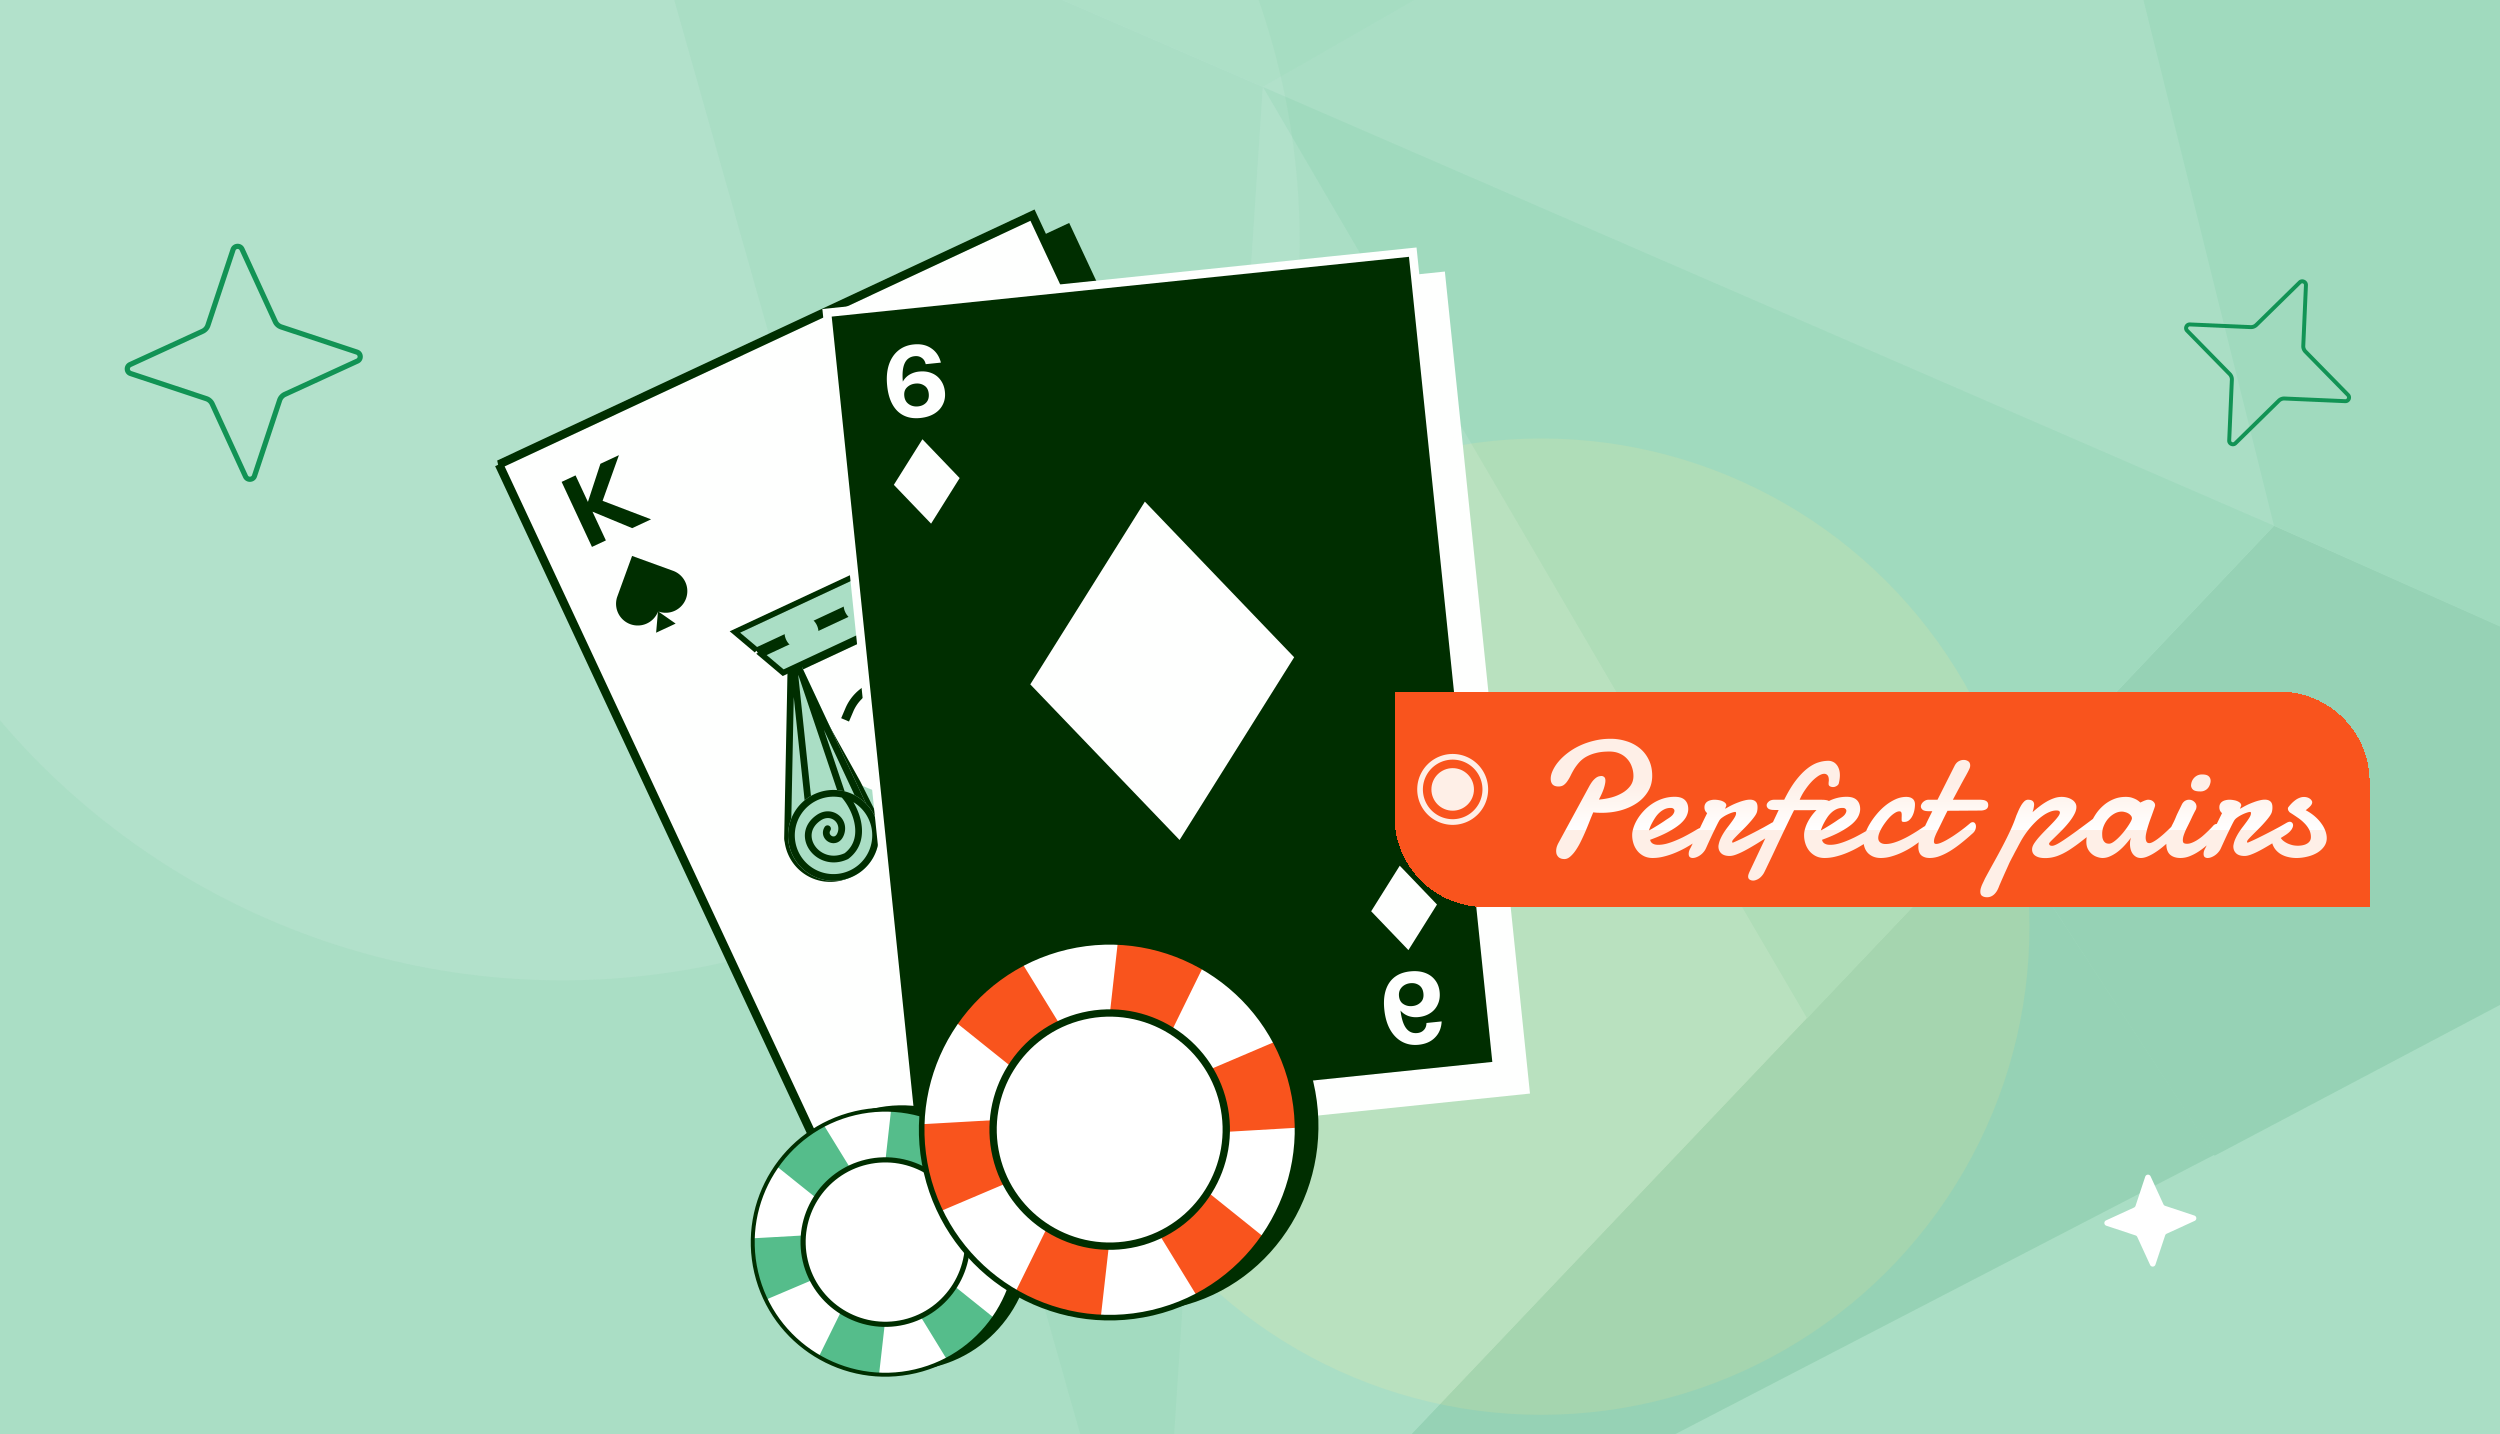
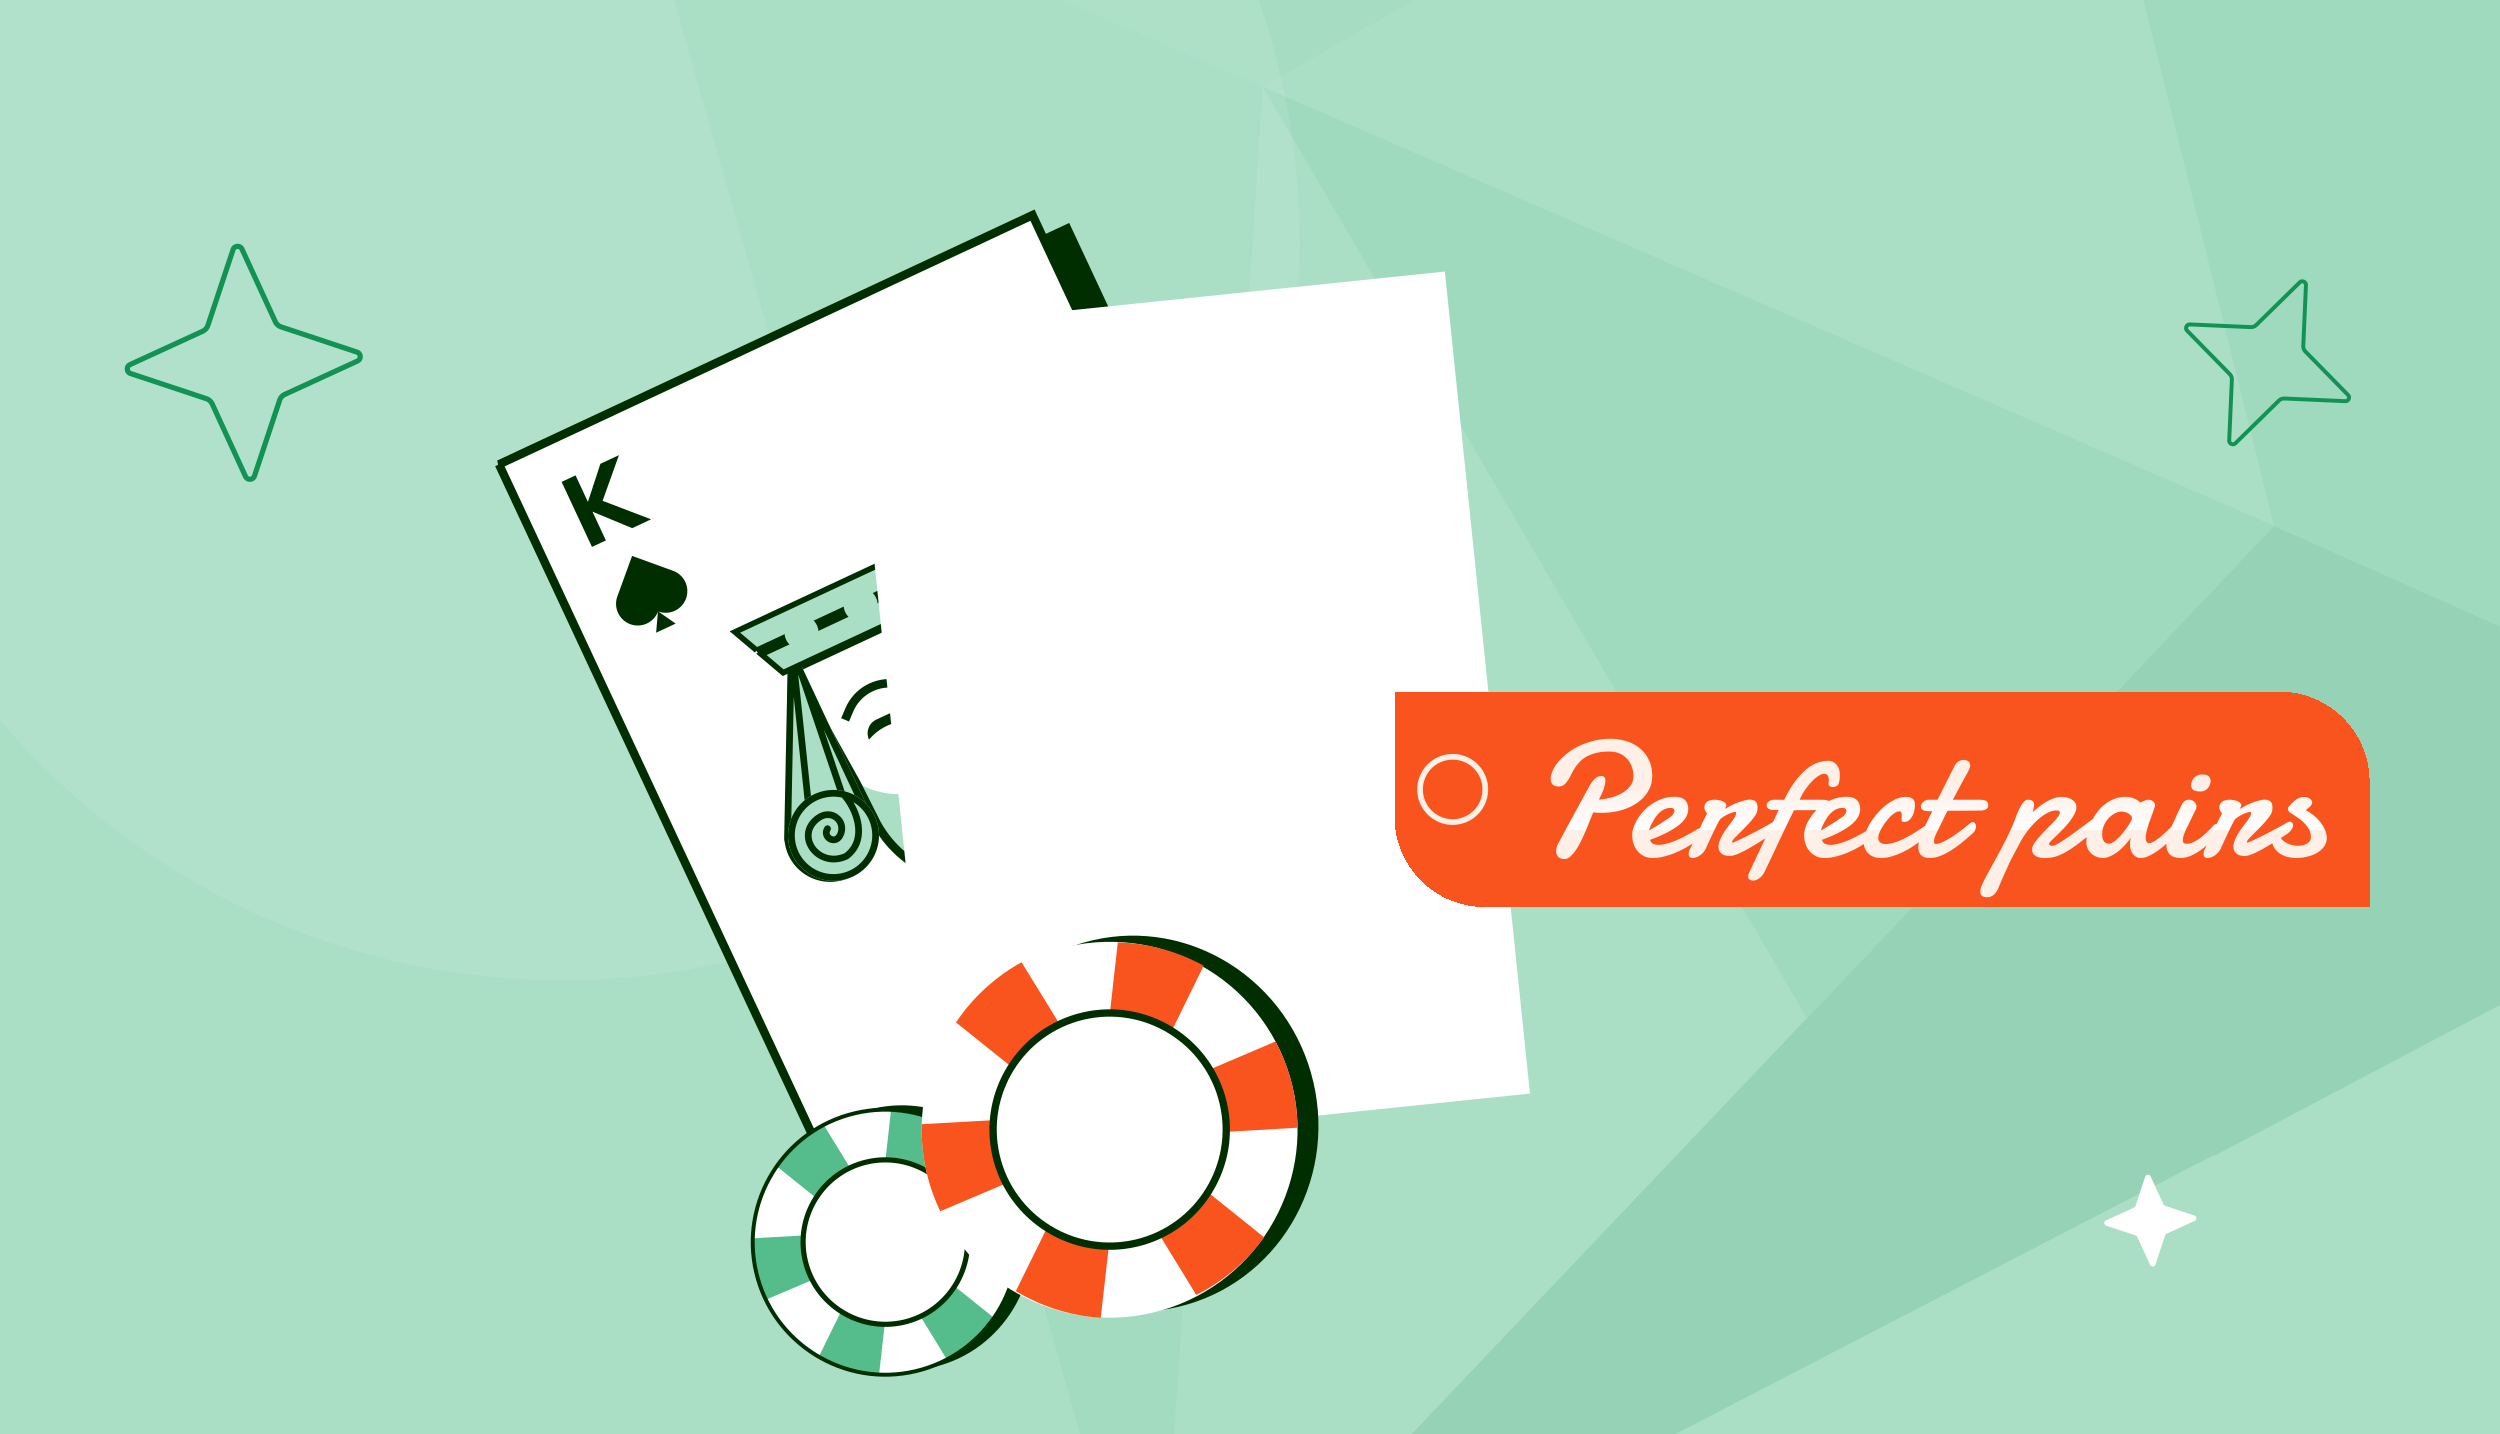
<svg xmlns="http://www.w3.org/2000/svg" width="441" height="253" fill="none">
  <g clip-path="url(#a)">
    <path fill="#AADEC5" d="M0 0H441V253H0z" />
    <g filter="url(#b)">
      <circle cx="99.159" cy="42.82" r="130.114" transform="rotate(90 99.159 42.82)" fill="#D5EFE2" fill-opacity=".2" />
    </g>
    <g filter="url(#c)">
-       <circle cx="271.885" cy="163.462" transform="rotate(90 271.885 163.462)" fill="#FFEBA4" fill-opacity=".2" r="86.111" />
-     </g>
+       </g>
    <g opacity=".12">
      <path d="M401.133 92.739l-49.084 51.809 38.602 59.325L509.7 140.97 401.133 92.739z" fill="#007A3B" />
      <path d="M233.342-120.444l50.661 100.62 78.017-44.883-128.678-55.737z" fill="#55BD8B" />
      <path d="M222.764 15.325l178.56 77.425-39.302-157.457-139.258 80.031z" fill="#AADEC5" />
      <path d="M203.806 300.502l186.856-96.824-38.616-59.131-148.24 155.955z" fill="#007A3B" />
      <path d="M204.013 300.321l114.769-120.878-96.02-164.12-18.749 284.998z" fill="#AADEC5" />
      <path d="M222.76 15.324L109.358-33.824l94.639 334.34L222.76 15.324z" fill="#71C59B" />
      <path d="M222.766 15.324l96.006 164.314 82.359-86.9-178.365-77.414z" fill="#55BD8B" />
      <path d="M109.166-33.837l113.597 49.162 61.242-35.149-50.48-100.412-124.359 86.399z" fill="#86D6AE" />
      <path d="M492.125-8.173L362.03-64.703l39.098 157.44 108.556 48.427L492.125-8.173z" fill="#55BD8B" />
    </g>
    <g clip-path="url(#d)">
      <path d="M94.133 84.287l94.109-43.967 61.07 130.717-94.109 43.967-61.07-130.717z" fill="#002E00" stroke="#002E00" stroke-width="1.5" />
      <path d="M88.021 81.916l94.11-43.967 61.07 130.716-94.109 43.967-61.07-130.716z" fill="#FEFFFE" stroke="#002E00" stroke-width="1.5" />
      <path d="M104.512 90.26l7.004 2.906 3.332-1.555-8.551-3.266 2.881-8.056-3.268 1.525-2.202 6.724-2.183-4.68-2.455 1.146 5.352 11.472 2.455-1.146-2.365-5.07zM228.63 162.049l-7.005-2.906-3.332 1.554 8.551 3.267-2.88 8.056 3.268-1.525 2.201-6.724 2.183 4.679 2.455-1.145-5.351-11.472-2.455 1.146 2.365 5.07zM116.126 107.866a3.82 3.82 0 004.89-2.287v-.001a3.815 3.815 0 00-2.286-4.888l-7.232-2.624-2.619 7.206a3.828 3.828 0 007.182 2.646l-.322 3.693 3.444-1.609-3.057-2.136zM172.197 138.028c7.459 2.703 15.705-1.155 18.415-8.613v-.006c2.711-7.459-1.145-15.702-8.606-18.409l-27.242-9.885-9.86 27.142c-2.722 7.483 1.141 15.749 8.625 18.46 7.439 2.7 15.656-1.102 18.421-8.496l-1.21 13.912 12.968-6.062-11.511-8.043zM216.98 144.187a3.82 3.82 0 014.894-2.278l.001.001a3.815 3.815 0 012.277 4.892l-2.636 7.228-7.204-2.624a3.827 3.827 0 012.587-7.202l-3.037-2.127 3.445-1.605-.327 3.715z" fill="#002E00" />
      <path d="M154.606 145.2l-14.719-27.12 38.593-18.004 11.533 28.388c3.928 9.671-.417 20.728-9.884 25.144-9.397 4.384-20.58.7-25.523-8.408z" fill="#FEFFFE" stroke="#002E00" stroke-width="1.5" />
      <path d="M138.848 117.737l40.03-18.675 8.752 22.096 3.077 7.024c4.08 10.041-.432 21.521-10.261 26.106-9.756 4.551-21.367.726-26.499-8.73l-3.535-7.037-11.564-20.784z" fill="#FEFFFE" />
      <path d="M154.802 145.074c4.943 9.122 16.058 12.849 25.368 8.506 9.378-4.375 13.647-15.407 9.708-25.088l-2.97-6.773-1.138 2.848a14.145 14.145 0 01-7.151 7.578l-3.336 1.557-3.617-1.854-4.607 2.15-.947 3.982-1.671.78a14.156 14.156 0 01-11.632.141l-1.414-.614 3.407 6.787z" fill="#AADEC5" />
      <path d="M139.895 118.076l38.579-17.998 8.458 21.357.005.012.006.012 3.073 7.015c3.923 9.668-.423 20.719-9.887 25.134-9.393 4.382-20.572.702-25.517-8.397l-3.53-7.026-.007-.014-.008-.014-11.172-20.081z" stroke="#002E00" stroke-width="1.5" />
      <path d="M153.3 130.476a2.666 2.666 0 011.289-3.543l2.232-1.041a2.666 2.666 0 013.543 1.288 9.15 9.15 0 00-7.064 3.296zM172.668 121.44a2.664 2.664 0 011.29-3.542l2.231-1.041a2.666 2.666 0 013.543 1.287 9.155 9.155 0 00-7.064 3.296z" fill="#002E00" />
      <path d="M171.622 131.538l-4.851 2.263-5.775-12.379-1.838-.557a7.711 7.711 0 00-9.332 4.353l-.754 1.767M168.195 118.63l.754-1.767a7.711 7.711 0 019.332-4.353l1.838.557" stroke="#002E00" stroke-width="1.5" />
      <path d="M153.98 144.369l-13.739-29.323-1.198-2.696-.469 35.145c-.003.258.03.505.095.736.109.789.337 1.578.693 2.34a8.09 8.09 0 004.83 4.29 7.816 7.816 0 008.547-2.543 8.055 8.055 0 001.192-7.927l.049-.022z" fill="#AADEC5" />
      <path fill-rule="evenodd" clip-rule="evenodd" d="M139.042 112.35l-.714 35.447c-.005.26.027.508.091.741a8.1 8.1 0 00.691 2.355 8.062 8.062 0 004.897 4.295 8.07 8.07 0 005.864-.384 8.07 8.07 0 003.3-2.822 8.092 8.092 0 00.838-7.418l.05-.024-13.814-29.479-1.203-2.711zm6.29 16.372l7.298 15.573.268.697a6.887 6.887 0 01-.233 5.487l-7.333-21.757zm6.515 23.057l-10.988-32.603-.054-.115 3.686 35.031a6.881 6.881 0 004.877-.366 6.875 6.875 0 002.447-1.908l.032-.039zm-8.606 1.807a6.866 6.866 0 01-3.052-3.196 6.891 6.891 0 01-.59-2.01l-.011-.08-.021-.078a1.385 1.385 0 01-.049-.402m0-.001l.501-24.861 3.222 30.628" fill="#002E00" />
      <path d="M189.699 128.235l-13.713-29.527-1.304-2.663 27.62 22.228c.203.163.372.347.509.546a8.067 8.067 0 011.361 2.043 8.069 8.069 0 01.144 6.512 8.075 8.075 0 01-4.061 4.246 8.074 8.074 0 01-3.559.761 8.1 8.1 0 01-6.947-4.17l-.05.024z" fill="#AADEC5" />
-       <path fill-rule="evenodd" clip-rule="evenodd" d="M174.682 96.044l27.62 22.228c.203.164.372.348.509.546a8.084 8.084 0 011.361 2.043 8.062 8.062 0 01.144 6.512 8.073 8.073 0 01-4.061 4.247 8.059 8.059 0 01-4.283.715 8.09 8.09 0 01-6.223-4.124l-.05.023-13.713-29.526-1.304-2.664zm8.503 15.339l7.244 15.598.362.654a6.892 6.892 0 004.355 3.347l-11.961-19.599zm13.482 19.807l-17.922-29.367-.054-.116 24.475 25.332a6.88 6.88 0 01-3.414 3.503 6.893 6.893 0 01-3.035.649l-.05-.001zm6.914-5.434a6.863 6.863 0 00-.488-4.392 6.908 6.908 0 00-1.16-1.743l-.055-.06-.046-.066a1.415 1.415 0 00-.277-.296m0-.001l-19.372-15.59 21.398 22.148" fill="#002E00" />
+       <path fill-rule="evenodd" clip-rule="evenodd" d="M174.682 96.044l27.62 22.228c.203.164.372.348.509.546a8.084 8.084 0 011.361 2.043 8.062 8.062 0 01.144 6.512 8.073 8.073 0 01-4.061 4.247 8.059 8.059 0 01-4.283.715 8.09 8.09 0 01-6.223-4.124l-.05.023-13.713-29.526-1.304-2.664zm8.503 15.339l7.244 15.598.362.654a6.892 6.892 0 004.355 3.347l-11.961-19.599zm13.482 19.807l-17.922-29.367-.054-.116 24.475 25.332a6.88 6.88 0 01-3.414 3.503 6.893 6.893 0 01-3.035.649l-.05-.001zm6.914-5.434a6.863 6.863 0 00-.488-4.392 6.908 6.908 0 00-1.16-1.743a1.415 1.415 0 00-.277-.296m0-.001l-19.372-15.59 21.398 22.148" fill="#002E00" />
      <path d="M172.39 137.44c-3.229 1.507-4.741 5.099-3.377 8.024l11.695-5.456c-1.364-2.925-5.088-4.074-8.318-2.568z" fill="#FEFFFE" />
-       <path d="M169.321 142.662l2.398-3.411.028-.04.671.157.946.158.487-.826.311-.616.049.005 4.154.354-9.044 4.219z" fill="#002E00" />
      <path d="M140.886 152.52a8.016 8.016 0 01.989-11.295 8.002 8.002 0 016.124-1.819 8.015 8.015 0 014.186 14.097 8.022 8.022 0 01-11.299-.983z" fill="#AADEC5" />
      <path fill-rule="evenodd" clip-rule="evenodd" d="M149.138 139.628a7.902 7.902 0 00-1.732-.272 8.004 8.004 0 00-5.531 1.869 8.016 8.016 0 1010.31 12.278 8.015 8.015 0 00-3.047-13.875zm-.633 1.069a6.809 6.809 0 00-5.865 1.439 6.826 6.826 0 108.78 10.456 6.825 6.825 0 00-.876-11.087c.539.913.987 1.954 1.253 3.028.591 2.399.296 5.123-2.133 6.959l-.051.038-.057.027c-2.755 1.285-5.39.254-6.704-1.564-.656-.908-.995-2.028-.833-3.16.163-1.142.828-2.231 2.058-3.075 2.672-1.836 5.79.587 4.826 3.427-.232.684-.63 1.166-1.149 1.4a1.778 1.778 0 01-1.505-.028 1.932 1.932 0 01-.983-1.069c-.18-.498-.138-1.071.199-1.605a.595.595 0 111.006.635c-.142.226-.139.415-.086.564.06.166.198.316.376.401a.591.591 0 00.502.019c.148-.067.359-.245.513-.699.58-1.709-1.255-3.281-3.026-2.065-.989.68-1.442 1.489-1.553 2.263-.113.785.118 1.601.619 2.295.992 1.371 2.995 2.198 5.18 1.209 1.872-1.448 2.164-3.582 1.645-5.686-.398-1.615-1.257-3.12-2.136-4.122z" fill="#002E00" />
      <path d="M204.737 122.946c-.768-4.36-4.928-7.269-9.29-6.499a8.008 8.008 0 00-5.329 3.523 8.015 8.015 0 008.113 12.266 8.021 8.021 0 006.506-9.29z" fill="#AADEC5" />
      <path fill-rule="evenodd" clip-rule="evenodd" d="M190.092 123.269c.353 1 .862 2.012 1.515 2.906 1.458 1.994 3.736 3.518 6.703 2.837 1.413-.325 2.369-1.186 2.888-2.267.511-1.065.59-2.318.326-3.461-.265-1.142-.885-2.228-1.839-2.931-.972-.715-2.245-1-3.712-.592-3.124.868-3.27 4.814-.474 5.9.672.262 1.298.266 1.811.019.509-.245.822-.696.945-1.171.122-.47.069-.997-.188-1.44-.266-.458-.732-.794-1.357-.879a.595.595 0 10-.16 1.179c.264.036.408.16.487.297a.74.74 0 01.066.545.587.587 0 01-.308.397c-.146.07-.418.118-.865-.056-1.683-.654-1.708-3.07.362-3.645 1.127-.313 2.02-.087 2.687.404.683.504 1.172 1.321 1.385 2.242.213.921.138 1.892-.239 2.677-.369.769-1.036 1.382-2.081 1.622-2.342.538-4.185-.614-5.476-2.379-.981-1.343-1.582-2.968-1.785-4.285a6.813 6.813 0 014.871-3.57 6.826 6.826 0 112.371 13.446 6.825 6.825 0 01-7.933-7.795zm-.536-2.283a8.099 8.099 0 01.906-1.502 7.992 7.992 0 014.985-3.037 8.014 8.014 0 019.29 6.499c.769 4.36-2.144 8.519-6.506 9.29a8.015 8.015 0 01-8.675-11.25z" fill="#002E00" />
      <path d="M133.471 114.719l-3.835-3.236 50.72-23.662.016 5.017-46.901 21.881zm.842.711l46.063-21.49.015 5.018-42.243 19.708-3.835-3.236z" fill="#AADEC5" stroke="#002E00" />
      <ellipse cx="141.388" cy="111.575" rx="2.998" ry="2.996" transform="rotate(-25.01 141.388 111.575)" fill="#AADEC5" />
      <ellipse cx="151.814" cy="106.711" rx="2.998" ry="2.996" transform="rotate(-25.01 151.814 106.711)" fill="#AADEC5" />
      <ellipse cx="162.604" cy="101.678" rx="2.998" ry="2.996" transform="rotate(-25.01 162.604 101.678)" fill="#AADEC5" />
      <ellipse cx="172.8" cy="96.921" rx="2.998" ry="2.996" transform="rotate(-25.01 172.8 96.92)" fill="#AADEC5" />
      <path d="M175.804 144.713c-2.13.994-3.127 3.363-2.227 5.292l7.713-3.598c-.9-1.929-3.356-2.687-5.486-1.694z" fill="#FEFFFE" />
    </g>
    <g clip-path="url(#e)">
      <path d="M165.744 202.933l-14.86-143.512 103.321-10.698 14.86 143.511-103.321 10.699z" fill="#FEFFFE" stroke="#FEFFFE" stroke-width="1.5" />
-       <path d="M160.747 198.689l-14.86-143.511 103.321-10.699 14.86 143.512-103.321 10.698z" fill="#002E00" stroke="#FEFFFE" stroke-width="1.5" />
      <path fill-rule="evenodd" clip-rule="evenodd" d="M158.322 72.522c1.021.98 2.362 1.384 4.021 1.214.969-.1 1.793-.356 2.471-.768.677-.412 1.177-.947 1.499-1.606.333-.66.457-1.404.372-2.233-.083-.805-.33-1.488-.742-2.047a3.476 3.476 0 00-1.581-1.253c-.654-.274-1.39-.37-2.208-.286a4.146 4.146 0 00-1.648.506 3.288 3.288 0 00-1.248 1.271c-.118-1.398-.016-2.462.307-3.191.344-.779.943-1.212 1.796-1.3.479-.05.891.05 1.235.297.355.235.588.607.699 1.114l2.681-.276c-.293-1.126-.864-1.97-1.713-2.531-.838-.575-1.871-.799-3.097-.672-1.087.111-2.005.483-2.754 1.115-.75.632-1.294 1.478-1.634 2.54-.328 1.048-.421 2.267-.278 3.656.203 1.973.81 3.456 1.822 4.45zm5.052-1.494c-.362.38-.841.6-1.437.661a2.518 2.518 0 01-1.129-.131 2.125 2.125 0 01-.878-.618c-.231-.295-.369-.658-.414-1.09-.066-.642.095-1.148.481-1.518.386-.382.883-.604 1.49-.667.596-.061 1.116.056 1.559.353.455.283.716.758.785 1.423.068.666-.084 1.194-.457 1.587zM245.071 173.36c.801-1.168 2.031-1.837 3.689-2.008.97-.1 1.828-.017 2.576.248.747.265 1.346.687 1.795 1.266.461.578.734 1.281.819 2.11.083.806-.02 1.524-.309 2.156a3.477 3.477 0 01-1.293 1.549c-.584.402-1.285.645-2.103.729a4.138 4.138 0 01-1.716-.159 3.288 3.288 0 01-1.481-.99c.169 1.393.486 2.414.951 3.062.496.692 1.171.994 2.023.907.479-.05.862-.231 1.149-.543.299-.303.451-.714.457-1.233l2.681-.276c-.057 1.162-.444 2.104-1.161 2.827-.704.733-1.669 1.163-2.895 1.289-1.087.112-2.061-.065-2.924-.53-.862-.466-1.568-1.184-2.116-2.154-.536-.959-.875-2.134-1.019-3.523-.203-1.973.09-3.549.877-4.727zm5.251.432c-.432-.297-.946-.415-1.542-.354a2.51 2.51 0 00-1.078.359 2.123 2.123 0 00-.734.783c-.166.336-.227.72-.183 1.152.066.642.327 1.105.781 1.388.455.296.987.412 1.594.349.596-.061 1.081-.282 1.455-.663.387-.37.546-.888.477-1.553-.068-.666-.325-1.152-.77-1.461z" fill="#FEFFFE" />
      <path d="M169.284 84.332l-6.569-6.848-5.041 8.04 6.569 6.848 5.041-8.04zM253.485 159.557l-6.569-6.847-5.042 8.04 6.569 6.848 5.042-8.041zM228.289 115.941l-26.335-27.452-20.212 32.234 26.335 27.451 20.212-32.233z" fill="#FEFFFE" />
    </g>
    <path fill-rule="evenodd" clip-rule="evenodd" d="M49.458 58.107a2.234 2.234 0 01-1.313-1.181l-.001-.003-5.869-12.777v-.001a.393.393 0 00-.73.038l-4.438 13.36a2.233 2.233 0 01-1.184 1.313l-12.777 5.869h-.001a.393.393 0 00.038.73l13.36 4.438a2.233 2.233 0 011.313 1.184l5.869 12.777v.001c.154.327.62.295.73-.038l4.438-13.36a2.233 2.233 0 011.182-1.312l.002-.001 12.777-5.869h.001a.393.393 0 00-.038-.73l-13.36-4.438zm13.648 3.569c1.12.372 1.214 1.927.134 2.43l-12.785 5.872a1.318 1.318 0 00-.696.777l-4.435 13.351c-.372 1.12-1.927 1.214-2.43.134l-5.872-12.785a1.318 1.318 0 00-.777-.696l-13.351-4.435c-1.12-.372-1.214-1.927-.134-2.43l12.785-5.872c.324-.147.576-.428.696-.777l4.435-13.351c.372-1.12 1.927-1.214 2.43-.134l5.872 12.785c.147.324.428.576.777.696l13.351 4.435zM398.254 57.572c-.335.322-.789.5-1.258.478h-.002l-10.702-.47h-.002a.3.3 0 00-.228.508l7.51 7.658c.322.335.5.788.478 1.258v.001l-.47 10.703v.001a.3.3 0 00.507.228l7.659-7.51a1.7 1.7 0 011.257-.478h.002l10.702.47h.002a.3.3 0 00.228-.507l-7.509-7.658a1.7 1.7 0 01-.479-1.258v-.002l.471-10.702v-.001a.3.3 0 00-.508-.228l-7.658 7.509zm7.17-8.008c.641-.629 1.728-.151 1.693.755l-.471 10.71c-.013.27.09.54.284.741l7.505 7.654c.629.642.152 1.728-.755 1.693l-10.709-.47c-.271-.014-.54.09-.742.284l-7.653 7.505c-.642.628-1.729.151-1.693-.755l.47-10.71c.013-.27-.09-.54-.284-.741l-7.505-7.654c-.629-.642-.152-1.729.755-1.693l10.709.47c.271.014.54-.09.742-.284l7.654-7.505z" fill="#129355" />
    <g filter="url(#f)">
      <path d="M242 120h156.09c8.787 0 15.91 7.123 15.91 15.91V158H257.91c-8.787 0-15.91-7.123-15.91-15.91V120z" fill="#F9541D" shape-rendering="crispEdges" />
      <g filter="url(#g)">
        <path d="M277.058 140.802c-.182.402-.383.884-.602 1.448-.22.564-.459 1.152-.717 1.763a34.497 34.497 0 01-.831 1.821 12.271 12.271 0 01-.918 1.62c-.315.468-.645.85-.989 1.146-.334.297-.678.445-1.032.445-.296 0-.54-.048-.731-.144a1.084 1.084 0 01-.444-.344 1.298 1.298 0 01-.23-.444 2.266 2.266 0 01-.057-.487c0-.23.033-.464.1-.703a4.07 4.07 0 01.273-.659l5.49-10.106c.239-.421.463-.75.673-.989.22-.239.421-.416.602-.531.192-.114.359-.181.502-.2a1.87 1.87 0 01.359-.043c.172 0 .329.062.473.186.143.115.215.33.215.645 0 .306-.082.726-.244 1.262-.163.535-.464 1.223-.903 2.064a12.46 12.46 0 002.207-.373 7.83 7.83 0 001.95-.817 4.587 4.587 0 001.405-1.247c.353-.497.53-1.07.53-1.72 0-.574-.096-1.118-.287-1.634a3.841 3.841 0 00-.817-1.377 3.706 3.706 0 00-1.319-.946c-.525-.239-1.132-.358-1.82-.358-.937 0-1.744.091-2.423.272a6.717 6.717 0 00-1.734.688 4.977 4.977 0 00-1.204.99 8.9 8.9 0 00-.846 1.132c-.229.382-.435.76-.616 1.132a7.25 7.25 0 01-.574.989 2.748 2.748 0 01-.659.703c-.249.172-.554.258-.917.258-.469 0-.818-.12-1.047-.358-.22-.239-.33-.579-.33-1.018 0-.44.12-.918.359-1.434a6.995 6.995 0 011.018-1.577c.439-.525.969-1.027 1.591-1.505a11.64 11.64 0 012.121-1.29 12.938 12.938 0 012.552-.888c.927-.23 1.901-.345 2.924-.345a9.1 9.1 0 012.752.416 6.877 6.877 0 012.351 1.219 5.906 5.906 0 011.62 2.049c.411.813.616 1.768.616 2.867 0 1.004-.243 1.912-.731 2.724a6.518 6.518 0 01-1.949 2.05c-.813.554-1.754.984-2.824 1.29-1.07.296-2.198.444-3.383.444-.249 0-.502-.004-.76-.014a6.475 6.475 0 01-.745-.072zm13.868-.759a.64.64 0 00-.129-.015h-.129a2.44 2.44 0 00-1.018.215 3.484 3.484 0 00-.874.574 4.631 4.631 0 00-.702.788c-.201.296-.383.593-.545.889a8.363 8.363 0 00-.416.831c-.105.268-.186.492-.243.674.334-.172.678-.368 1.032-.588.363-.22.702-.43 1.017-.631.316-.2.588-.382.817-.544.239-.163.407-.273.502-.33.43-.268.726-.516.889-.745.162-.239.244-.445.244-.617a.44.44 0 00-.144-.344.541.541 0 00-.301-.157zm.516-1.979c.793 0 1.386.192 1.778.574.392.382.587.912.587 1.591 0 .401-.105.822-.315 1.261-.21.44-.573.889-1.089 1.348-.516.449-1.209.912-2.079 1.39-.86.469-1.94.942-3.239 1.419a.953.953 0 00.444.66c.248.153.578.229.989.229.44 0 .908-.062 1.405-.186a11.928 11.928 0 001.491-.502c.497-.201.979-.416 1.447-.645.469-.239.889-.463 1.262-.674.382-.21.697-.392.946-.544a6.41 6.41 0 01.516-.287.572.572 0 01.229-.1c.077-.01.144-.015.201-.015.115 0 .21.029.287.086.076.048.138.11.186.187a.518.518 0 01.115.229.839.839 0 01.028.201c0 .086-.009.191-.028.315-.019.115-.091.248-.215.401a7.464 7.464 0 01-.488.387c-.267.211-.616.459-1.046.746-.43.286-.932.592-1.505.917-.564.316-1.166.607-1.806.875a13.43 13.43 0 01-1.979.659 7.93 7.93 0 01-2.035.272c-.573 0-1.085-.11-1.534-.329a3.533 3.533 0 01-1.132-.889 4.027 4.027 0 01-.703-1.29 4.835 4.835 0 01-.243-1.534c0-.411.081-.86.243-1.347.163-.497.397-.994.703-1.491.305-.497.678-.98 1.118-1.448a8.289 8.289 0 011.505-1.261 7.787 7.787 0 011.82-.875 6.795 6.795 0 012.136-.33zm8.952 2.079c.373-.229.755-.44 1.147-.631.401-.191.788-.353 1.161-.487a7.81 7.81 0 011.061-.33c.344-.086.649-.129.917-.129.43 0 .76.105.989.315.239.201.358.545.358 1.033 0 .105-.004.219-.014.344a2.966 2.966 0 01-.057.372c-.048.249-.191.54-.43.875-.239.334-.521.683-.846 1.046-.315.363-.659.731-1.032 1.104l-1.018 1.018c-.306.305-.564.573-.774.802-.201.23-.301.387-.301.473 0 .077.005.129.014.158.01.029.053.043.129.043.516-.22 1.09-.482 1.721-.788.64-.316 1.275-.636 1.906-.961.631-.325 1.228-.64 1.792-.946a82.011 82.011 0 001.433-.817c.086-.048.172-.086.258-.115a.712.712 0 01.258-.057c.172 0 .316.057.43.172a.62.62 0 01.172.459c0 .22-.095.473-.286.76-.182.277-.492.568-.932.874-.334.21-.712.449-1.132.717l-1.305.817c-.449.277-.908.549-1.376.817-.459.267-.903.506-1.333.717-.43.21-.836.382-1.219.516-.372.124-.697.186-.974.186-.66 0-1.157-.158-1.491-.473-.325-.315-.488-.722-.488-1.218 0-.077.005-.134.015-.173a4.6 4.6 0 01.373-1.218c.181-.392.387-.764.616-1.118.229-.354.468-.688.717-1.003.248-.325.473-.626.673-.904.211-.286.383-.549.516-.788.134-.239.201-.459.201-.659a.37.37 0 00-.029-.144c-.019-.047-.062-.071-.129-.071-.114 0-.305.043-.573.129-.258.086-.535.2-.831.344-.297.143-.579.31-.846.501-.268.182-.459.378-.573.588-.153.268-.33.607-.531 1.018l-.631 1.29a180.821 180.821 0 00-1.132 2.466 2.716 2.716 0 01-.459.745 3.05 3.05 0 01-1.276.917 1.806 1.806 0 01-.63.129c-.22 0-.397-.057-.531-.172-.124-.114-.186-.301-.186-.559 0-.105.014-.234.043-.387a2.13 2.13 0 01.215-.53c.172-.325.344-.679.516-1.061a293.712 293.712 0 001.405-2.996c.306-.64.664-1.376 1.075-2.207a1.65 1.65 0 01-.344-.416 1.4 1.4 0 01-.129-.631 1.155 1.155 0 01.53-1.003c.163-.105.349-.182.559-.23.22-.057.45-.086.688-.086.249 0 .497.024.746.072.248.038.468.1.659.186.201.086.363.192.488.316a.59.59 0 01.186.43c0 .029-.01.067-.029.115-.019.047-.043.1-.071.157a3.76 3.76 0 01-.058.158.33.33 0 00-.028.115c0 .019.004.028.014.028h.014l.029-.014zm17.28.215c-.497.019-.97.033-1.419.043l-1.29.029h-2.494a93.29 93.29 0 00-.846 1.705 327.35 327.35 0 01-.975 2.022l-1.018 2.15c-.334.717-.654 1.4-.96 2.05-.306.64-.583 1.218-.832 1.734-.248.526-.449.941-.602 1.247-.105.22-.234.421-.387.602-.153.191-.32.354-.501.488a2.164 2.164 0 01-.559.301 1.445 1.445 0 01-.531.114c-.229 0-.435-.057-.616-.172-.182-.114-.272-.296-.272-.544 0-.125.028-.273.086-.445.057-.162.138-.353.243-.573l5.06-10.722h-.759c-.526 0-.884-.082-1.076-.244-.191-.163-.286-.354-.286-.573 0-.23.119-.45.358-.66.239-.22.588-.33 1.047-.33h1.691c.679-1.366 1.357-2.494 2.036-3.383.688-.888 1.361-1.591 2.021-2.107.659-.516 1.299-.874 1.921-1.075a5.938 5.938 0 011.806-.301c.267 0 .521.053.76.158.248.105.463.263.645.473.191.21.344.478.458.803.115.315.172.688.172 1.118 0 .411-.057.865-.172 1.362a.733.733 0 01-.172.344 1.269 1.269 0 01-.286.215c-.106.057-.211.1-.316.129a1.556 1.556 0 01-.272.028 1.12 1.12 0 01-.531-.129.467.467 0 01-.243-.43c0-.124.005-.239.014-.344.019-.105.029-.21.029-.315 0-.402-.077-.688-.23-.86a.723.723 0 00-.587-.258c-.297 0-.645.129-1.047.387a7.087 7.087 0 00-1.204 1.032c-.401.43-.788.922-1.161 1.476a9.318 9.318 0 00-.917 1.677h3.34c.296 0 .573.005.831.015.258.009.483.038.674.086.2.048.353.129.458.243.115.106.172.263.172.474a.828.828 0 01-.258.616c-.086.086-.21.162-.372.229a2.46 2.46 0 01-.631.115zm3.576-.315a.64.64 0 00-.129-.015h-.129a2.44 2.44 0 00-1.018.215 3.484 3.484 0 00-.874.574 4.631 4.631 0 00-.702.788c-.201.296-.383.593-.545.889a8.363 8.363 0 00-.416.831c-.105.268-.186.492-.243.674.334-.172.678-.368 1.032-.588.363-.22.702-.43 1.017-.631.316-.2.588-.382.817-.544.239-.163.407-.273.502-.33.43-.268.726-.516.889-.745.162-.239.244-.445.244-.617a.44.44 0 00-.144-.344.541.541 0 00-.301-.157zm.516-1.979c.793 0 1.386.192 1.778.574.392.382.588.912.588 1.591 0 .401-.106.822-.316 1.261-.21.44-.573.889-1.089 1.348-.516.449-1.209.912-2.079 1.39-.86.469-1.94.942-3.239 1.419a.953.953 0 00.444.66c.248.153.578.229.989.229.44 0 .908-.062 1.405-.186a11.928 11.928 0 001.491-.502c.497-.201.979-.416 1.447-.645.469-.239.889-.463 1.262-.674.382-.21.697-.392.946-.544a6.41 6.41 0 01.516-.287.572.572 0 01.229-.1c.077-.01.144-.015.201-.015.115 0 .21.029.287.086.076.048.138.11.186.187a.518.518 0 01.115.229.839.839 0 01.028.201c0 .086-.009.191-.028.315-.019.115-.091.248-.215.401a7.464 7.464 0 01-.488.387c-.267.211-.616.459-1.046.746-.43.286-.932.592-1.505.917-.564.316-1.166.607-1.806.875a13.39 13.39 0 01-1.979.659 7.93 7.93 0 01-2.035.272c-.573 0-1.085-.11-1.534-.329a3.544 3.544 0 01-1.132-.889 4.027 4.027 0 01-.703-1.29 4.835 4.835 0 01-.243-1.534c0-.411.081-.86.243-1.347.163-.497.397-.994.703-1.491a9.03 9.03 0 011.118-1.448 8.289 8.289 0 011.505-1.261 7.787 7.787 0 011.82-.875 6.795 6.795 0 012.136-.33zm12.034 1.334c0 .296-.034.625-.1.989a3.99 3.99 0 01-.33 1.003 2.47 2.47 0 01-.588.788c-.239.211-.535.316-.889.316-.191 0-.315-.029-.372-.086-.048-.058-.072-.158-.072-.301v-.373c.01-.172.014-.334.014-.487 0-.172-.024-.316-.071-.43-.048-.125-.168-.187-.359-.187-.219 0-.468.086-.745.258a4.75 4.75 0 00-.817.645 8.553 8.553 0 00-.789.918c-.258.334-.492.678-.702 1.032a6.8 6.8 0 00-.487 1.003c-.115.325-.172.602-.172.832 0 .334.114.597.344.788.239.191.559.287.96.287.43 0 .889-.072 1.376-.215.488-.144.97-.325 1.448-.545.487-.22.956-.459 1.405-.717.449-.258.855-.501 1.218-.731.373-.239.684-.439.932-.602.249-.172.411-.277.487-.315a.963.963 0 01.43-.115c.115 0 .211.029.287.086.086.048.153.11.201.187a.608.608 0 01.1.229.845.845 0 01.029.201c0 .086-.01.191-.029.315-.019.115-.091.248-.215.401a6.634 6.634 0 01-.473.445c-.258.229-.597.501-1.018.817-.411.315-.888.654-1.433 1.018-.535.353-1.113.678-1.735.974a11.98 11.98 0 01-1.906.731 6.664 6.664 0 01-1.95.301c-.487 0-.922-.076-1.304-.229a2.844 2.844 0 01-.946-.616 2.723 2.723 0 01-.588-.932 3.129 3.129 0 01-.201-1.118c0-.43.101-.922.301-1.477a9.414 9.414 0 01.832-1.72c.353-.583.769-1.156 1.247-1.72.478-.564.994-1.066 1.548-1.505a8.392 8.392 0 011.749-1.061 4.587 4.587 0 011.849-.401c.21 0 .406.024.588.071.191.048.353.125.487.23a.911.911 0 01.33.401c.086.172.129.378.129.617zm5.741 1.132a80.325 80.325 0 00-1.004 2.021c-.315.65-.611 1.252-.889 1.806-.114.23-.229.497-.344.803a2.396 2.396 0 00-.157.788c0 .134.028.239.086.316.067.076.172.114.315.114.201 0 .454-.057.76-.172.306-.124.635-.281.989-.473.354-.2.726-.425 1.118-.673a33.992 33.992 0 002.236-1.606c.344-.277.65-.53.918-.76a.77.77 0 01.43-.157c.162 0 .296.071.401.215a.898.898 0 01.158.545c0 .219-.053.444-.158.673-.105.23-.296.454-.573.674a36.312 36.312 0 01-1.892 1.605c-.631.507-1.262.956-1.893 1.348-.621.382-1.237.688-1.849.917a5.031 5.031 0 01-1.777.344c-.383 0-.703-.052-.961-.157a1.628 1.628 0 01-.63-.402 1.672 1.672 0 01-.33-.616 2.802 2.802 0 01-.1-.76c0-.478.081-.975.243-1.491.163-.516.344-.979.545-1.39.287-.593.569-1.18.846-1.763.286-.583.564-1.142.831-1.677h-.616c-.535 0-.903-.086-1.104-.258-.201-.172-.301-.368-.301-.588 0-.096.029-.21.086-.344.067-.143.158-.273.272-.387a1.7 1.7 0 01.445-.316c.172-.086.368-.129.587-.129h1.548l3.025-6.006c.191-.363.425-.621.702-.774.287-.162.583-.244.889-.244.287 0 .55.077.789.23.239.153.358.406.358.76 0 .181-.043.367-.129.559a7.973 7.973 0 01-.315.645 56.95 56.95 0 01-.316.587c-.124.22-.258.459-.401.717-.134.249-.277.511-.43.789-.143.277-.287.544-.43.802-.325.612-.669 1.257-1.032 1.935h4.673c.229 0 .439.015.631.043.191.02.353.067.487.144a.752.752 0 01.33.286c.076.125.114.292.114.502a.93.93 0 01-.057.316.602.602 0 01-.186.286.984.984 0 01-.373.215 2.217 2.217 0 01-.602.115l-5.963.043zm25.916 1.233c.134-.077.258-.139.373-.187a.864.864 0 01.329-.071c.211 0 .368.081.474.243a.99.99 0 01.157.574c0 .248-.067.501-.2.76a1.616 1.616 0 01-.574.645 148.982 148.982 0 00-2.738 2.092 29.216 29.216 0 01-2.279 1.635c-.707.449-1.4.798-2.079 1.046a6.291 6.291 0 01-2.178.373c-.727 0-1.29-.134-1.692-.402a1.265 1.265 0 01-.588-1.103v-.101a.64.64 0 01.015-.129c.038-.286.186-.616.444-.989s.569-.76.932-1.161c.363-.401.75-.808 1.161-1.218.411-.411.788-.798 1.132-1.162.354-.372.645-.711.875-1.017.229-.306.344-.555.344-.746a.317.317 0 00-.143-.272c-.096-.067-.254-.1-.474-.1-.382 0-.778.086-1.189.258a5.847 5.847 0 00-1.204.673c-.392.277-.779.598-1.162.961-.372.363-.726.74-1.06 1.132a16.173 16.173 0 00-1.591 2.279l-.244.445c-.105.191-.22.406-.344.645-.124.239-.258.487-.402.745-.133.249-.258.488-.372.717-.115.22-.22.416-.316.588a6.447 6.447 0 01-.186.372c-.048.086-.129.249-.244.488-.105.239-.229.516-.372.831-.144.325-.297.664-.459 1.018-.153.354-.301.688-.444 1.003-.134.316-.254.593-.359.832a6.636 6.636 0 00-.2.487 5.343 5.343 0 01-.33.703c-.134.219-.282.41-.445.573a1.937 1.937 0 01-.573.401c-.22.105-.463.158-.731.158-.344 0-.626-.072-.846-.215-.229-.134-.344-.397-.344-.788 0-.192.029-.387.086-.588.058-.201.129-.402.215-.602.086-.191.177-.382.273-.574.086-.181.167-.358.243-.53.516-.956 1.042-1.916 1.577-2.881.535-.956 1.047-1.902 1.534-2.838.497-.947.956-1.874 1.376-2.781.421-.908.769-1.778 1.047-2.609.076-.172.181-.416.315-.731a9.35 9.35 0 01.459-.932 3.91 3.91 0 01.573-.789c.22-.229.454-.344.702-.344.383 0 .66.077.832.23.172.143.258.358.258.645 0 .057-.01.148-.029.272a8.788 8.788 0 01-.072.402 4.56 4.56 0 01-.1.387 1.31 1.31 0 01-.086.272c.354-.325.736-.645 1.147-.96.411-.325.836-.617 1.276-.875a7.82 7.82 0 011.347-.631 4.113 4.113 0 011.376-.243c.316 0 .626.038.932.114.315.077.592.192.831.344.249.144.45.33.602.559.153.22.23.478.23.775 0 .391-.12.812-.359 1.261-.229.44-.52.884-.874 1.333-.354.449-.736.889-1.147 1.319-.411.42-.798.807-1.161 1.161-.353.344-.654.64-.903.889-.239.239-.363.401-.373.487 0 .115.043.21.129.287.086.067.23.1.43.1.163 0 .402-.076.717-.229.316-.153.755-.416 1.319-.789a68.236 68.236 0 002.164-1.519c.88-.64 1.96-1.443 3.24-2.408zm4.852-1.09c-.449 0-.884.115-1.304.344-.421.23-.794.531-1.118.903a4.514 4.514 0 00-.775 1.262 3.588 3.588 0 00-.286 1.39c0 .191.009.392.028.602.029.201.086.387.172.559.086.172.206.316.359.43.162.115.377.172.645.172.21 0 .454-.09.731-.272.287-.191.578-.43.874-.717.306-.296.602-.616.889-.96.287-.354.545-.698.774-1.032.23-.335.416-.636.559-.903.144-.268.215-.464.215-.588a.722.722 0 00-.186-.487 1.635 1.635 0 00-.459-.387 2.088 2.088 0 00-.588-.23 1.97 1.97 0 00-.53-.086zm9.934 3.699c-.172.162-.401.387-.688.673-.287.287-.616.598-.989.932-.363.335-.755.674-1.176 1.018-.411.334-.836.64-1.275.917-.43.277-.856.502-1.276.674-.421.182-.817.272-1.19.272-.334 0-.621-.071-.86-.215a1.959 1.959 0 01-.602-.559 2.563 2.563 0 01-.344-.774 3.572 3.572 0 01-.115-.903c0-.201.015-.396.043-.588.029-.2.077-.387.144-.559a17.93 17.93 0 01-1.018 1.247 9.998 9.998 0 01-1.219 1.162c-.43.344-.884.626-1.361.845-.469.23-.947.344-1.434.344-.248 0-.54-.052-.874-.157a2.814 2.814 0 01-.932-.488 2.833 2.833 0 01-.745-.888c-.201-.364-.301-.808-.301-1.334 0-.391.057-.86.172-1.404a10.77 10.77 0 01.544-1.692c.249-.592.559-1.175.932-1.749a7.64 7.64 0 011.347-1.533 6.3 6.3 0 011.764-1.104c.659-.287 1.395-.43 2.207-.43.421 0 .789.052 1.104.157.315.106.583.22.803.344.248.153.468.321.659.502.162-.086.33-.167.502-.244.143-.066.291-.124.444-.172a1.3 1.3 0 01.416-.086c.363 0 .659.101.889.301.229.201.344.421.344.66a.658.658 0 01-.015.158c-.048.181-.124.41-.229.688-.096.277-.206.587-.33.931-.124.335-.253.688-.387 1.061a28.22 28.22 0 00-.344 1.075c-.105.354-.191.688-.258 1.004-.067.305-.1.568-.1.788 0 .287.048.526.143.717.096.181.258.272.488.272.143 0 .31-.043.501-.129.201-.095.416-.22.645-.373.23-.152.464-.325.703-.516.248-.2.487-.401.716-.602a36.325 36.325 0 001.706-1.634c.153-.124.301-.186.445-.186.191 0 .348.095.473.287.133.181.2.387.2.616 0 .267-.09.492-.272.674zm2.257-8.271c0-.22.039-.445.115-.674.086-.239.21-.454.373-.645.162-.191.363-.349.602-.473a1.92 1.92 0 01.874-.187c.554 0 .942.11 1.161.33.22.21.33.478.33.803 0 .181-.038.382-.115.602-.067.22-.172.425-.315.616a1.694 1.694 0 01-1.376.645c-.593 0-1.008-.09-1.247-.272a1.045 1.045 0 01-.402-.745zm-1.576 3.225c.162-.268.348-.459.559-.574.21-.114.425-.172.645-.172.363 0 .673.12.931.359.268.229.402.525.402.889a2.57 2.57 0 01-.043.258.69.69 0 01-.086.258c-.134.248-.244.458-.33.63l-.244.488-.2.43-.244.516c-.115.239-.244.501-.387.788-.143.277-.282.564-.416.86-.124.297-.234.588-.329.875a2.756 2.756 0 00-.129.788c0 .258.062.43.186.516.134.077.32.115.559.115.268 0 .545-.058.831-.172.297-.115.593-.263.889-.445.296-.181.588-.387.875-.616.286-.239.554-.478.802-.717.258-.239.492-.468.703-.688a9.18 9.18 0 00.544-.587c.192-.182.383-.273.574-.273.172 0 .31.077.415.23.115.152.173.348.173.587 0 .22-.058.454-.173.703a1.976 1.976 0 01-.53.702c-.487.497-.984.975-1.491 1.433-.506.45-1.027.851-1.562 1.205a8.754 8.754 0 01-1.591.831 4.402 4.402 0 01-1.62.315c-.774 0-1.386-.196-1.835-.587-.44-.402-.659-1.023-.659-1.864 0-.439.062-.869.186-1.29.124-.42.272-.827.444-1.218.172-.402.354-.784.545-1.147.191-.373.354-.726.487-1.061.048-.124.129-.315.244-.573.124-.258.253-.521.387-.789l.488-1.003zm10.299.817c.372-.229.755-.44 1.146-.631a12.79 12.79 0 011.162-.487 7.798 7.798 0 011.06-.33c.344-.086.65-.129.918-.129.43 0 .759.105.989.315.239.201.358.545.358 1.033a3.162 3.162 0 01-.071.716c-.048.249-.192.54-.43.875-.239.334-.521.683-.846 1.046-.316.363-.66.731-1.032 1.104l-1.018 1.018c-.306.305-.564.573-.774.802-.201.23-.301.387-.301.473 0 .077.005.129.014.158.01.029.053.043.129.043.516-.22 1.09-.482 1.72-.788.641-.316 1.276-.636 1.907-.961.631-.325 1.228-.64 1.792-.946a90.16 90.16 0 001.433-.817c.086-.048.172-.086.258-.115a.712.712 0 01.258-.057c.172 0 .316.057.43.172a.62.62 0 01.172.459c0 .22-.095.473-.286.76-.182.277-.493.568-.932.874-.335.21-.712.449-1.133.717l-1.304.817c-.449.277-.908.549-1.376.817-.459.267-.903.506-1.333.717-.43.21-.837.382-1.219.516-.373.124-.697.186-.975.186-.659 0-1.156-.158-1.49-.473-.325-.315-.488-.722-.488-1.218 0-.077.005-.134.015-.173.066-.42.191-.826.372-1.218.182-.392.387-.764.617-1.118.229-.354.468-.688.716-1.003.249-.325.473-.626.674-.904.21-.286.382-.549.516-.788s.201-.459.201-.659a.39.39 0 00-.029-.144c-.019-.047-.062-.071-.129-.071-.114 0-.306.043-.573.129-.258.086-.535.2-.832.344-.296.143-.578.31-.845.501-.268.182-.459.378-.574.588-.153.268-.329.607-.53 1.018l-.631 1.29c-.21.449-.416.894-.616 1.333l-.516 1.133a2.716 2.716 0 01-.459.745 3.05 3.05 0 01-1.276.917 1.806 1.806 0 01-.63.129c-.22 0-.397-.057-.531-.172-.124-.114-.186-.301-.186-.559 0-.105.014-.234.043-.387a2.13 2.13 0 01.215-.53c.172-.325.344-.679.516-1.061l.616-1.304c.23-.497.492-1.061.789-1.692.305-.64.664-1.376 1.075-2.207a1.63 1.63 0 01-.344-.416 1.4 1.4 0 01-.129-.631c0-.229.047-.425.143-.587.096-.173.225-.311.387-.416.163-.105.349-.182.559-.23a2.73 2.73 0 01.688-.086c.249 0 .497.024.746.072.248.038.468.1.659.186.201.086.363.192.487.316a.587.587 0 01.187.43c0 .029-.01.067-.029.115-.019.047-.043.1-.072.157-.019.058-.038.11-.057.158a.336.336 0 00-.029.115c0 .019.005.028.015.028h.014l.029-.014zm11.503.287a8.328 8.328 0 011.562 1.046c.459.392.846.808 1.162 1.247.324.43.568.87.731 1.319.172.449.258.889.258 1.319 0 .544-.158 1.037-.473 1.476-.306.43-.712.798-1.219 1.104a6.047 6.047 0 01-1.72.674c-.64.162-1.29.243-1.95.243-.496 0-.979-.057-1.447-.172a4.464 4.464 0 01-1.29-.501 3.613 3.613 0 01-.99-.875 3.32 3.32 0 01-.587-1.29.808.808 0 01-.029-.186c0-.258.091-.478.272-.66.182-.191.383-.286.603-.286.105 0 .219.019.344.057a.474.474 0 01.301.258c.124.229.296.435.516.616.229.182.482.34.759.473.277.125.569.225.875.301a4.343 4.343 0 001.792.015c.286-.058.535-.148.745-.273a1.44 1.44 0 00.516-.473c.124-.191.186-.425.186-.702 0-.487-.11-.936-.329-1.347a4.632 4.632 0 00-.86-1.133 7.198 7.198 0 00-1.19-.975c-.44-.305-.879-.597-1.319-.874-.048-.029-.119-.11-.215-.244a.764.764 0 01-.143-.43c0-.114.028-.205.086-.272a7.21 7.21 0 01.53-.616c.201-.211.416-.402.645-.574.229-.181.478-.325.746-.43a2.08 2.08 0 011.419-.086c.181.057.334.134.458.229a.95.95 0 01.287.301.518.518 0 01.115.301.81.81 0 01-.101.388 1.522 1.522 0 01-.272.358 3.245 3.245 0 01-.373.344c-.133.115-.267.224-.401.33z" fill="url(#h)" />
      </g>
    </g>
    <path d="M262.006 139.253a5.753 5.753 0 11-11.507 0 5.753 5.753 0 0111.507 0z" stroke="#FEEFE7" />
-     <circle cx="256.253" cy="139.253" r="3.38" fill="#FEEFE7" stroke="#FEEFE7" stroke-width=".744" />
    <path d="M381.93 212.709l5.156 1.713a.505.505 0 01.052.938l-4.938 2.267a.512.512 0 00-.269.3l-1.713 5.156a.505.505 0 01-.938.051l-2.268-4.936a.512.512 0 00-.3-.269l-5.157-1.712a.505.505 0 01-.051-.938l4.938-2.268a.507.507 0 00.268-.3l1.713-5.155a.506.506 0 01.939-.052l2.268 4.937a.504.504 0 00.3.268z" fill="#fff" />
    <path d="M154.005 195.563c12.243-2.864 24.556 5.023 27.501 17.616 2.946 12.593-4.591 25.123-16.834 27.986-12.243 2.864-24.556-5.023-27.501-17.616-2.946-12.593 4.591-25.122 16.834-27.986z" fill="#002E00" />
    <path d="M150.837 196.365c12.573-2.941 25.148 4.866 28.089 17.437 2.94 12.571-4.868 25.145-17.441 28.086-12.572 2.941-25.148-4.866-28.088-17.437-2.94-12.571 4.868-25.145 17.44-28.086z" fill="#fff" />
    <path d="M150.028 241.63a23.453 23.453 0 01-5.533-2.429l8.67-17.6-18.064 7.665a23.338 23.338 0 01-2.308-10.828l18.748-1.062-14.488-11.598a23.462 23.462 0 013.979-4.547 23.607 23.607 0 014.18-2.94l9.893 16.095 2.075-18.561a23.354 23.354 0 0110.685 2.896l-8.208 16.732 17.147-7.309a23.493 23.493 0 012.124 5.657c.397 1.697.591 3.396.611 5.071l-19.707 1.149 15.562 12.496a23.534 23.534 0 01-3.438 3.777l-.003.001a23.392 23.392 0 01-5.01 3.38l-9.757-15.93-2.129 18.774a23.445 23.445 0 01-5.029-.889z" fill="#55BD8B" />
    <path d="M150.759 196.03c-12.741 2.98-20.68 15.765-17.701 28.501 2.979 12.736 15.765 20.676 28.506 17.696 12.741-2.98 20.68-15.765 17.7-28.504-2.979-12.74-15.765-20.677-28.506-17.697l.001.004zm10.647 45.519c-12.365 2.893-24.779-4.814-27.67-17.177-2.892-12.363 4.816-24.776 17.18-27.668 12.365-2.892 24.779 4.814 27.671 17.177 2.892 12.364-4.816 24.776-17.181 27.668z" fill="#002E00" />
    <path d="M152.915 205.171c7.695-1.8 15.393 2.979 17.193 10.675 1.8 7.695-2.979 15.393-10.675 17.193-7.695 1.8-15.393-2.979-17.193-10.675-1.8-7.695 2.979-15.393 10.675-17.193z" fill="#fff" />
    <path d="M152.765 204.537c-8.032 1.879-13.039 9.943-11.161 17.975 1.879 8.032 9.943 13.038 17.975 11.16 8.032-1.879 13.039-9.943 11.16-17.975-1.878-8.032-9.943-13.039-17.974-11.16zm6.606 28.247c-7.543 1.764-15.114-2.937-16.879-10.48-1.764-7.543 2.937-15.115 10.48-16.879 7.544-1.764 15.115 2.936 16.879 10.48 1.765 7.543-2.936 15.114-10.48 16.879zM192.678 165.878c17.36-4.061 34.818 7.123 38.995 24.979 4.176 17.855-6.511 35.622-23.871 39.683-17.36 4.06-34.819-7.123-38.995-24.979-4.177-17.856 6.511-35.623 23.871-39.683z" fill="#002E00" />
    <path d="M188.185 167.015c17.827-4.17 35.659 6.9 39.828 24.725 4.169 17.825-6.903 35.655-24.73 39.825-17.827 4.169-35.659-6.9-39.828-24.725-4.169-17.825 6.903-35.655 24.73-39.825z" fill="#fff" />
    <path d="M187.036 231.199a33.265 33.265 0 01-7.845-3.445l12.294-24.956-25.614 10.868a33.204 33.204 0 01-2.413-6.828 33.023 33.023 0 01-.859-8.525l26.583-1.506-20.544-16.445a33.257 33.257 0 015.643-6.447 33.363 33.363 0 015.927-4.169l14.028 22.821 2.942-26.319a33.167 33.167 0 0115.15 4.108l-11.638 23.725 24.314-10.364a33.275 33.275 0 013.012 8.021 33.31 33.31 0 01.866 7.19l-27.943 1.63 22.065 17.718a33.322 33.322 0 01-4.874 5.356l-.005.001a33.064 33.064 0 01-7.104 4.793l-13.834-22.588-3.02 26.622a33.269 33.269 0 01-7.131-1.261z" fill="#F9541D" />
-     <path d="M188.074 166.539c-18.067 4.226-29.324 22.354-25.1 40.413 4.224 18.059 22.355 29.319 40.421 25.093 18.067-4.226 29.324-22.354 25.098-40.418-4.225-18.064-22.354-29.318-40.421-25.092l.002.004zm15.097 64.545c-17.533 4.101-35.135-6.826-39.236-24.357-4.1-17.53 6.829-35.131 24.362-39.232 17.533-4.101 35.135 6.827 39.235 24.357 4.101 17.531-6.829 35.131-24.361 39.232z" fill="#002E00" />
    <path d="M191.129 179.501c10.912-2.552 21.827 4.225 24.38 15.137 2.552 10.912-4.225 21.827-15.137 24.379-10.912 2.552-21.827-4.224-24.379-15.136-2.552-10.912 4.224-21.827 15.136-24.38z" fill="#fff" />
    <path d="M190.918 178.602c-11.389 2.664-18.488 14.099-15.825 25.488 2.664 11.389 14.099 18.488 25.488 15.824 11.389-2.663 18.488-14.098 15.824-25.487-2.664-11.389-14.098-18.488-25.487-15.825zm9.368 40.053c-10.696 2.502-21.432-4.163-23.933-14.86-2.502-10.696 4.163-21.432 14.859-23.933 10.697-2.502 21.432 4.163 23.934 14.859 2.502 10.697-4.163 21.432-14.86 23.934z" fill="#002E00" />
  </g>
  <defs>
    <filter id="b" x="-126.955" y="-183.295" width="452.229" height="452.229" filterUnits="userSpaceOnUse" color-interpolation-filters="sRGB">
      <feFlood flood-opacity="0" result="BackgroundImageFix" />
      <feBlend in="SourceGraphic" in2="BackgroundImageFix" result="shape" />
      <feGaussianBlur stdDeviation="48" result="effect1_foregroundBlur_12238_30813" />
    </filter>
    <filter id="c" x="89.774" y="-18.648" width="364.222" height="364.221" filterUnits="userSpaceOnUse" color-interpolation-filters="sRGB">
      <feFlood flood-opacity="0" result="BackgroundImageFix" />
      <feBlend in="SourceGraphic" in2="BackgroundImageFix" result="shape" />
      <feGaussianBlur stdDeviation="48" result="effect1_foregroundBlur_12238_30813" />
    </filter>
    <filter id="f" x="242" y="120" width="176" height="40" filterUnits="userSpaceOnUse" color-interpolation-filters="sRGB">
      <feFlood flood-opacity="0" result="BackgroundImageFix" />
      <feColorMatrix in="SourceAlpha" values="0 0 0 0 0 0 0 0 0 0 0 0 0 0 0 0 0 0 127 0" result="hardAlpha" />
      <feOffset dx="4" dy="2" />
      <feComposite in2="hardAlpha" operator="out" />
      <feColorMatrix values="0 0 0 0 0 0 0 0 0 0.051 0 0 0 0 0 0 0 0 1 0" />
      <feBlend in2="BackgroundImageFix" result="effect1_dropShadow_12238_30813" />
      <feBlend in="SourceGraphic" in2="effect1_dropShadow_12238_30813" result="shape" />
    </filter>
    <filter id="g" x="268.808" y="127.583" width="138.37" height="29.43" filterUnits="userSpaceOnUse" color-interpolation-filters="sRGB">
      <feFlood flood-opacity="0" result="BackgroundImageFix" />
      <feColorMatrix in="SourceAlpha" values="0 0 0 0 0 0 0 0 0 0 0 0 0 0 0 0 0 0 127 0" result="hardAlpha" />
      <feOffset dy=".492" />
      <feGaussianBlur stdDeviation=".369" />
      <feComposite in2="hardAlpha" operator="out" />
      <feColorMatrix values="0 0 0 0 0.263 0 0 0 0 0.22 0 0 0 0 0.792 0 0 0 1 0" />
      <feBlend in2="BackgroundImageFix" result="effect1_dropShadow_12238_30813" />
      <feBlend in="SourceGraphic" in2="effect1_dropShadow_12238_30813" result="shape" />
    </filter>
    <clipPath id="a">
      <path fill="#fff" d="M0 0H441V253H0z" />
    </clipPath>
    <clipPath id="d">
      <path fill="#fff" transform="rotate(-25.01 227.238 -155.384)" d="M0 0H109.99V150.57H0z" />
    </clipPath>
    <clipPath id="e">
      <path fill="#fff" transform="rotate(-5.88 602.646 -1385.005)" d="M0 0H109.99V150.57H0z" />
    </clipPath>
    <linearGradient id="h" x1="336" y1="124.5" x2="336" y2="153.5" gradientUnits="userSpaceOnUse">
      <stop offset=".385" stop-color="#FEEFE7" />
      <stop offset=".67" stop-color="#fff" />
      <stop offset=".67" stop-color="#FEEFE7" />
    </linearGradient>
  </defs>
</svg>